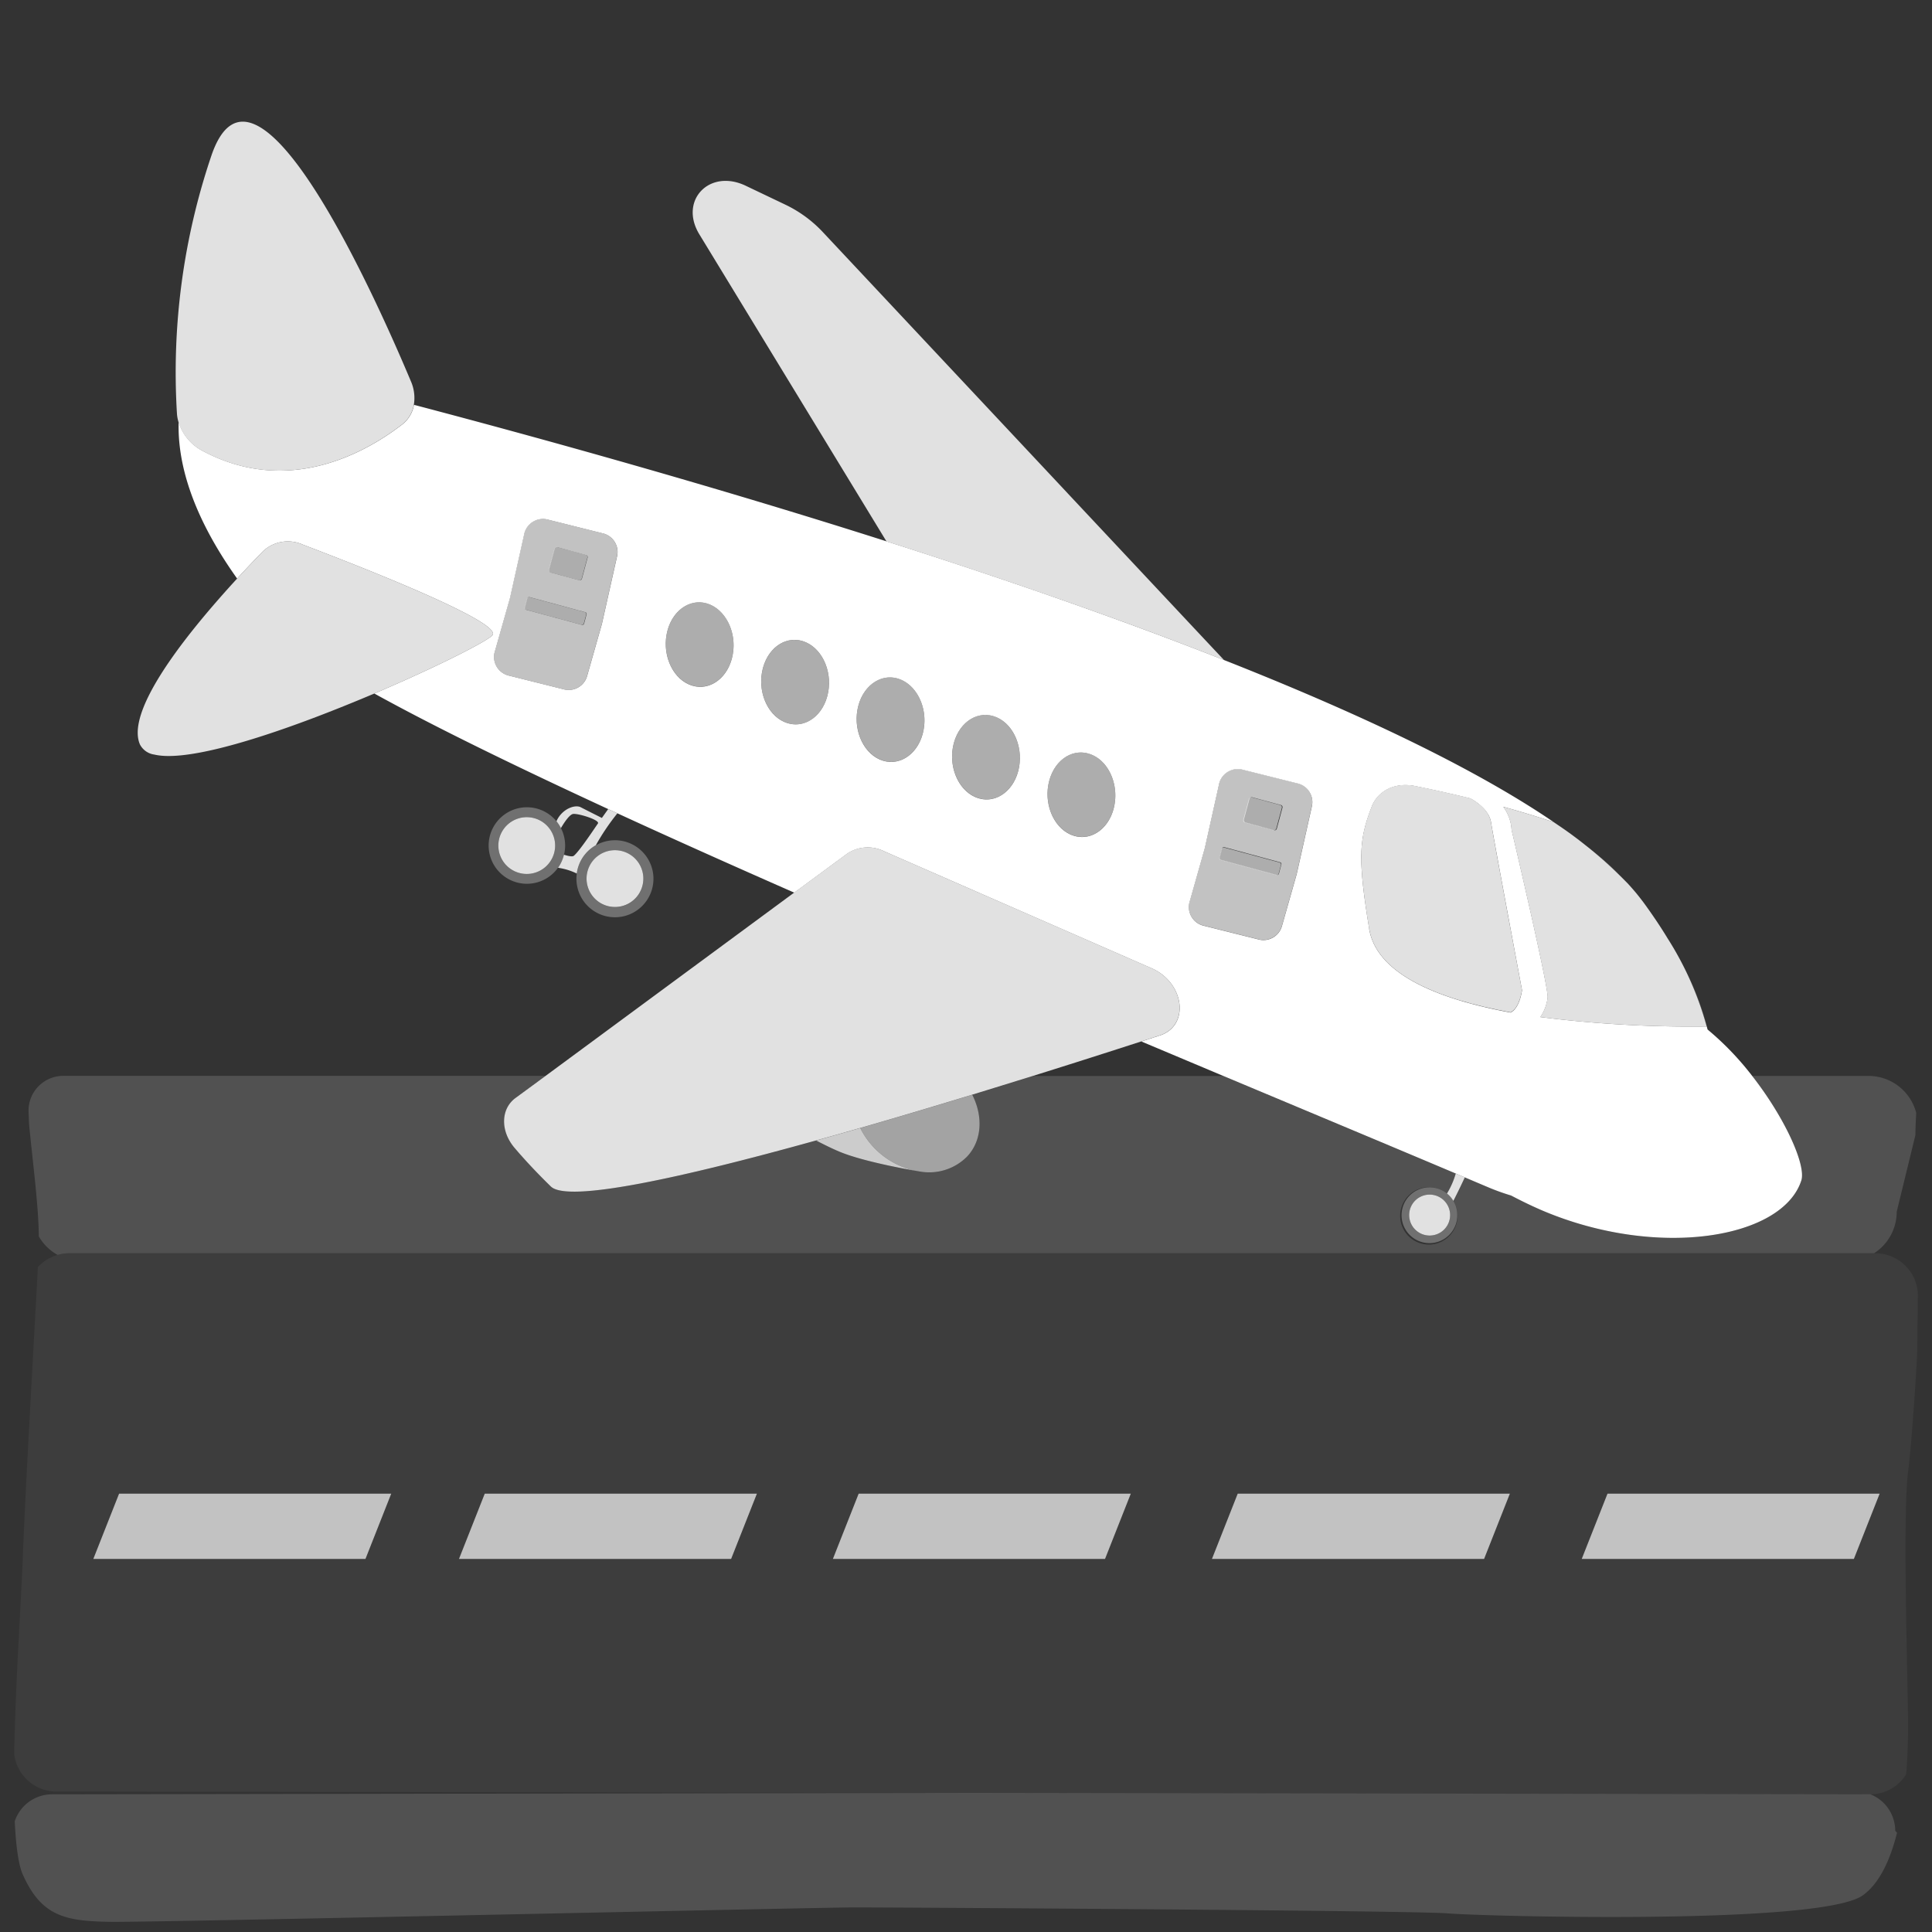
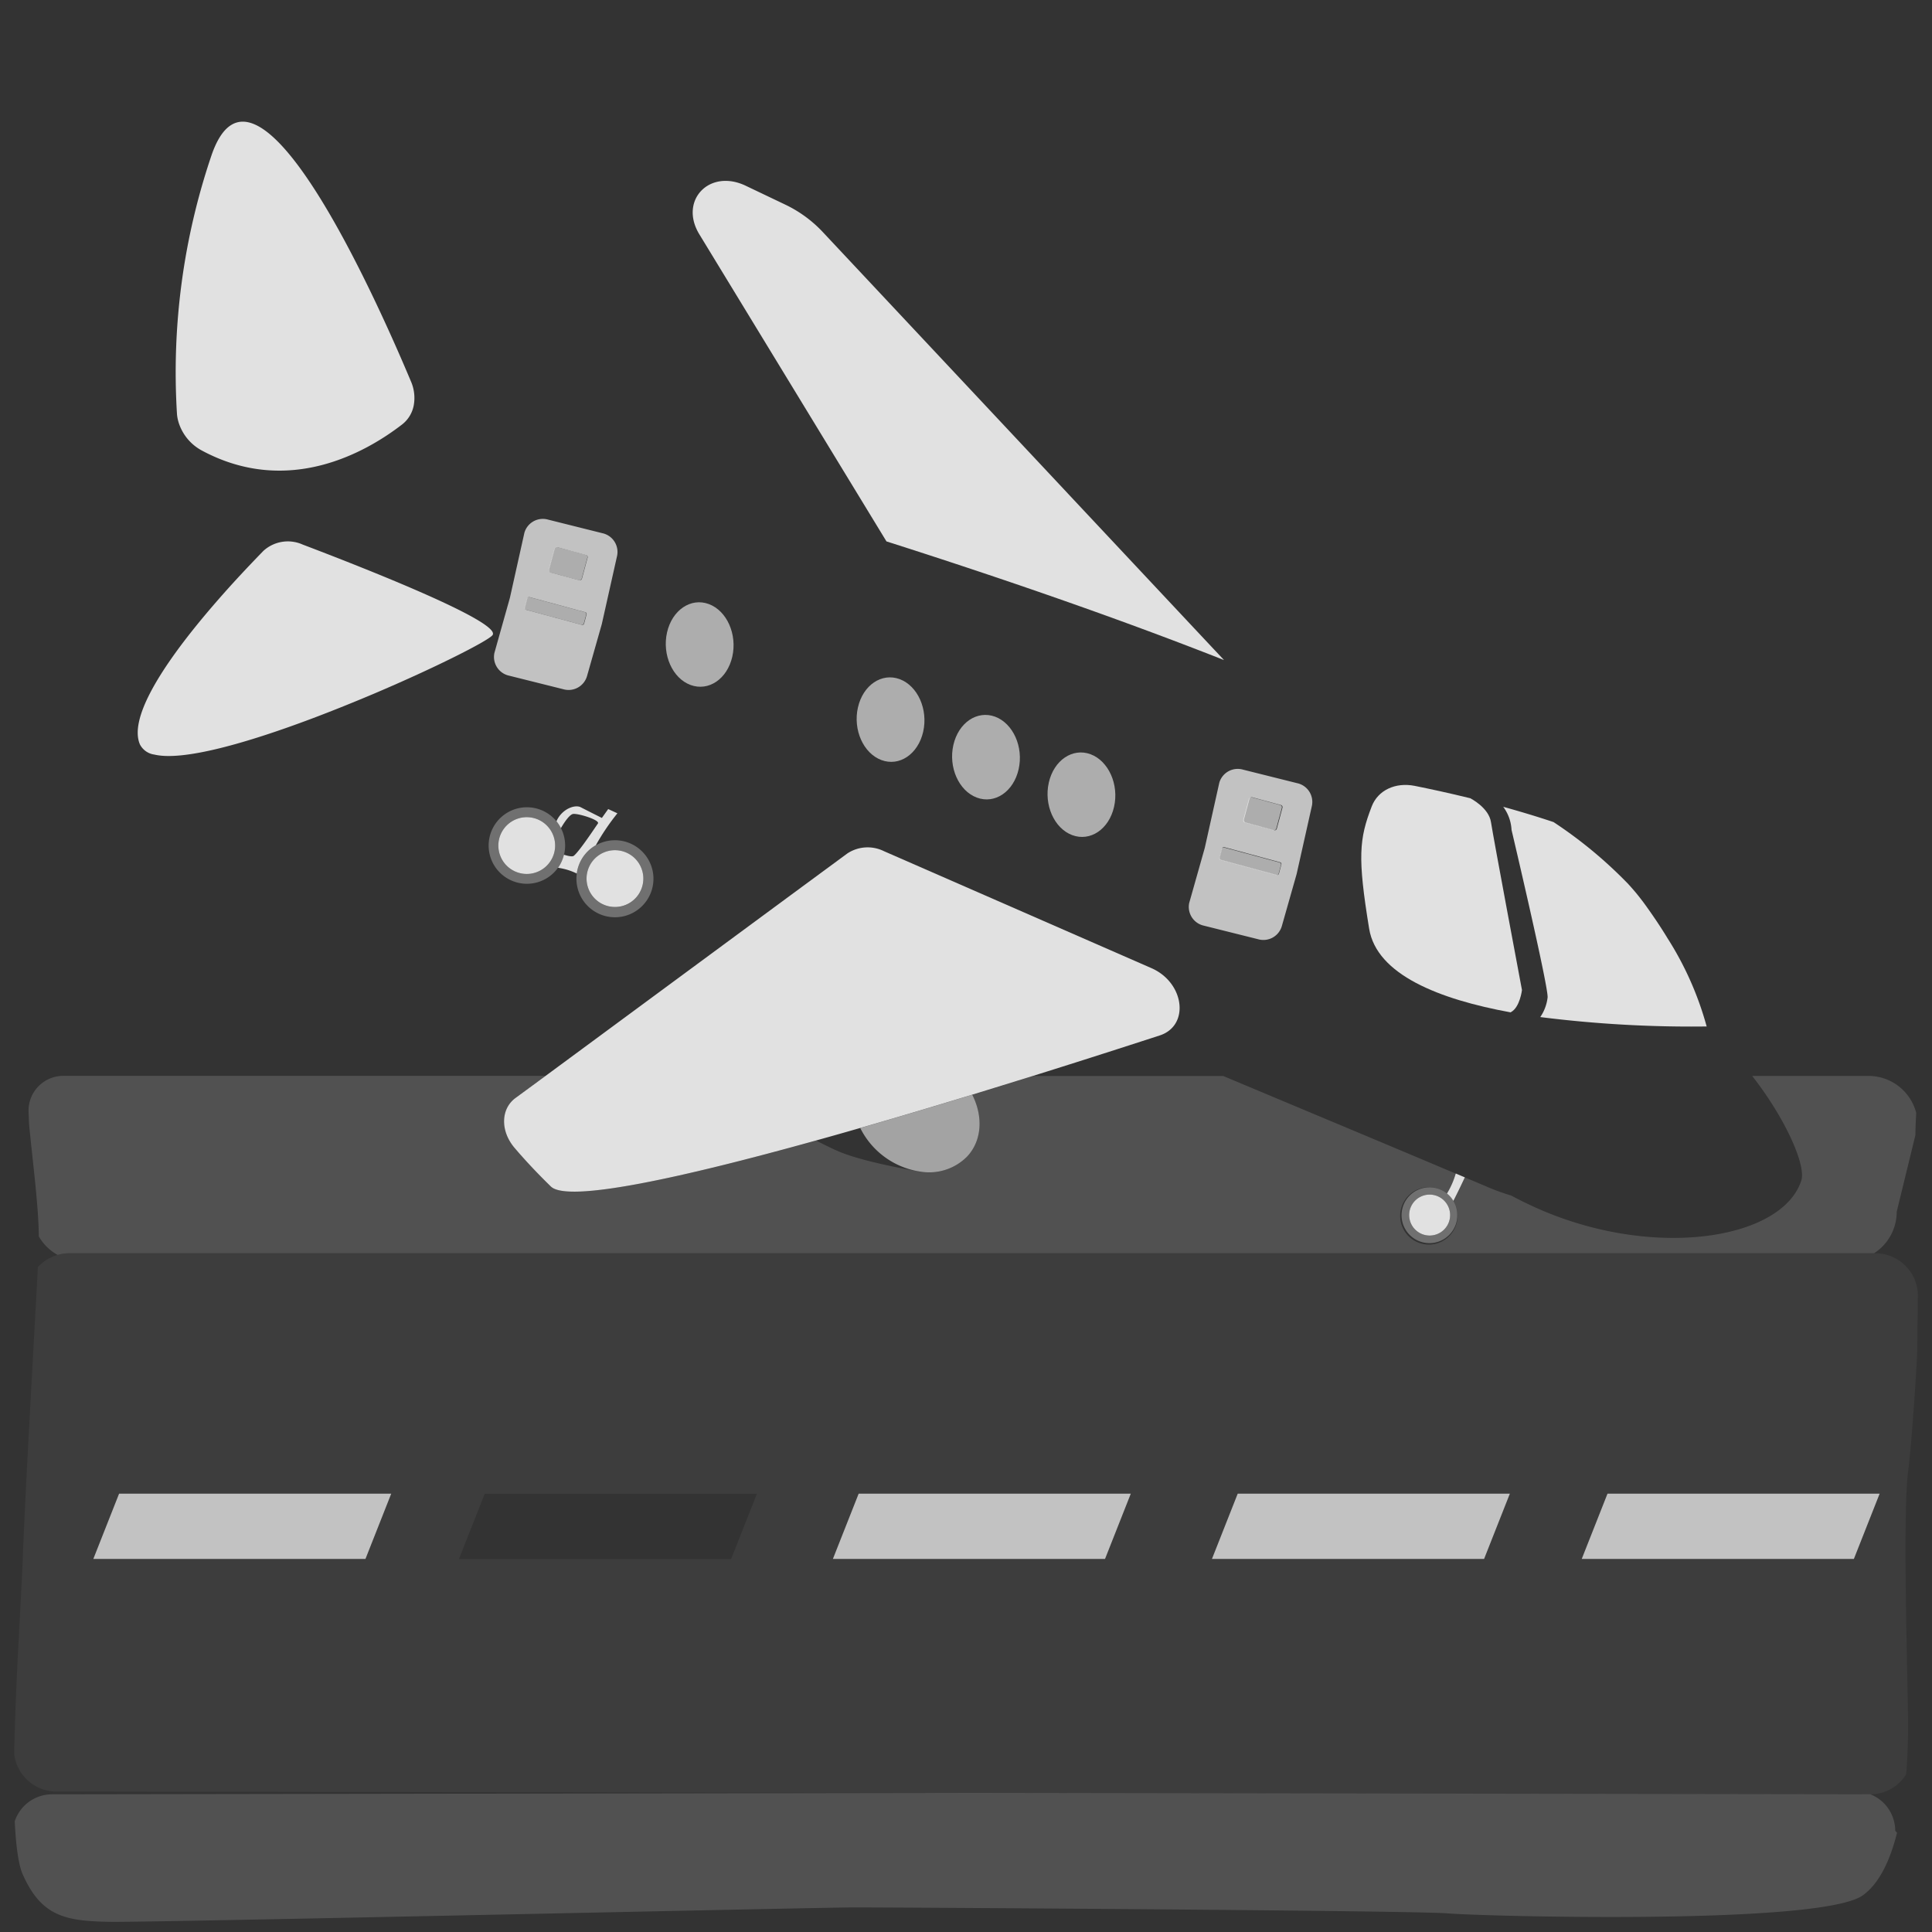
<svg xmlns="http://www.w3.org/2000/svg" viewBox="0 0 300 300">
  <rect x="0" y="0" width="300" height="300" fill="#333333" stroke="none" />
  <g fill="#fff">
    <path d="m 290.44 278.62 c -.02 0 -.04 0 -.06 0 l -141.53 -.22 -140.76 .22 a 6.11 6.11 0 0 0 -5.8 4.19 c .18 3.74 .56 6.7 1.24 8.24 2.89 6.53 6.62 7.27 13.63 7.37 h 1.26 c 13.67 -.08 109.17 -2.24 114.29 -2.24 5.33 0 86.53 .47 92.13 .93 s 57.87 1.87 64.41 -2.8 c 2.63 -1.88 4.28 -5.58 5.32 -9.71 l -.28 -.32 a 6.11 6.11 0 0 0 -3.85 -5.66 z" opacity=".15" />
    <path d="m 290.13 167.07 h -18.05 c 5.18 6.62 8.38 13.89 7.63 16.23 -2.91 9.03 -22.19 12.24 -40 4.76 -1.76 -.74 -3.44 -1.56 -5.07 -2.42 a 34.82 34.82 0 0 1 -3.39 -1.21 c -1.21 -.52 -2.48 -1.06 -3.78 -1.6 -.64 1.39 -1.37 2.85 -1.78 3.66 a 4.46 4.46 0 1 1 -1 -1.15 l .01 -.01 a 12.82 12.82 0 0 0 1.35 -3.09 c -10.1 -4.27 -22.52 -9.46 -36.11 -15.16 h -29.52 c -3.06 .96 -6.22 1.94 -9.45 2.92 1.68 3.31 1.53 7.03 -.73 9.53 a 8.28 8.28 0 0 1 -7.38 2.4 s -8.24 -1.34 -12.37 -3.03 c -1.01 -.41 -2.33 -1.06 -3.76 -1.79 -20.53 5.69 -38.53 9.71 -41.18 7.13 -2.35 -2.28 -4.21 -4.32 -5.64 -6 -2.22 -2.61 -2.17 -6.04 .14 -7.74 l 4.66 -3.44 h -74.88 a 5.4 5.4 0 0 0 -5.4 5.4 l .08 2.06 c .62 6.42 1.46 12.55 1.52 17.47 a 7.69 7.69 0 0 0 2.91 2.87 6.6 6.6 0 0 1 1.8 -.26 h 280.27 a 7.65 7.65 0 0 0 3.51 -6.44 l 2.9 -11.9 c .01 -1.08 .06 -2.24 .13 -3.45 a 7.66 7.66 0 0 0 -7.42 -5.74 z" opacity=".15" />
    <path d="m 291.19 194.61 h -280.45 a 6.63 6.63 0 0 0 -4.86 2.14 c -.58 10.97 -2 35.41 -2.35 45.33 -.22 6.1 -1.12 19.03 -1.33 30.24 a 6.6 6.6 0 0 0 6.56 5.87 l 140.09 .22 141.53 .22 h .06 a 6.59 6.59 0 0 0 5.55 -3.12 c .25 -3.04 .3 -5.76 .3 -7.53 0 -5.8 -.9 -32.47 0 -39.47 .37 -2.89 .96 -10.12 1.41 -18.16 l .11 -9.14 a 6.6 6.6 0 0 0 -6.62 -6.6 z m .68 37.34 l -4 10.13 h -42.26 l 4 -10.13 z m -57.42 0 l -4 10.13 h -42.26 l 4 -10.13 z m -58.86 0 l -4 10.13 h -42.26 l 4 -10.13 z m -58.06 0 l -4 10.13 h -42.26 l 4 -10.13 z m -56.78 0 l -4 10.13 h -42.26 l 4 -10.13 z" opacity=".05" />
    <path d="m 56.75 242.07 l 4 -10.13 h -42.26 l -4 10.13 z" opacity=".7" />
-     <path d="m 113.53 242.07 l 4 -10.13 h -42.26 l -4 10.13 z" opacity=".7" />
    <path d="m 171.59 242.07 l 4 -10.13 h -42.26 l -4 10.13 z" opacity=".7" />
    <path d="m 230.45 242.07 l 4 -10.13 h -42.26 l -4 10.13 z" opacity=".7" />
    <path d="m 245.61 242.07 h 42.26 l 4 -10.13 h -42.26 z" opacity=".7" />
    <path d="m 224.68 185.33 a 4.28 4.28 0 0 1 1 1.15 c .41 -.81 1.14 -2.27 1.78 -3.66 l -1.41 -.6 a 12.82 12.82 0 0 1 -1.35 3.09 z" opacity=".85" />
    <path d="m 224.68 185.33 a 4.33 4.33 0 1 0 1 1.15 4.28 4.28 0 0 0 -1 -1.15 z m .3 4.44 a 3.18 3.18 0 1 1 -1.89 -4.08 3.18 3.18 0 0 1 1.89 4.08 z" opacity=".3" />
    <path d="m 223.09 185.69 a 3.18 3.18 0 1 0 1.89 4.08 3.18 3.18 0 0 0 -1.89 -4.08 z" opacity=".85" />
-     <path d="m 133.58 175.16 q -3.45 .99 -6.85 1.94 c 1.43 .74 2.75 1.38 3.76 1.79 4.13 1.69 12.37 3.03 12.37 3.03 a 12.45 12.45 0 0 1 -9.28 -6.76 z" opacity=".75" />
    <path d="m 90.18 125.35 c -.87 -.45 -2.78 .2 -3.68 1.97 -.04 .08 -.06 .14 -.09 .21 a 5.88 5.88 0 0 1 .69 1.06 s 1.14 -2.03 1.85 -2.19 4.28 .93 3.89 1.48 -2.93 4.4 -3.76 5.02 c -.3 .23 -1.51 -.18 -1.51 -.18 a 5.95 5.95 0 0 1 -.92 2.03 9.68 9.68 0 0 1 2.91 .89 5.94 5.94 0 0 1 2.96 -4.39 35.38 35.38 0 0 1 3.35 -4.96 l -1.43 -.66 -.98 1.38 s -2.4 -1.2 -3.28 -1.66 z" opacity=".85" />
    <path d="m 87.11 128.6 a 5.88 5.88 0 0 0 -.69 -1.06 5.94 5.94 0 1 0 .69 1.06 z m -1.72 5.25 a 4.41 4.41 0 1 1 -1.05 -6.15 4.41 4.41 0 0 1 1.05 6.15 z" opacity=".3" />
    <path d="m 84.34 127.7 a 4.41 4.41 0 1 0 1.05 6.15 4.41 4.41 0 0 0 -1.05 -6.15 z" opacity=".85" />
    <path d="m 90.62 132.98 a 5.98 5.98 0 1 0 1.92 -1.73 5.93 5.93 0 0 0 -1.92 1.73 z m 7.42 -.14 a 4.41 4.41 0 1 1 -6.15 1.05 4.41 4.41 0 0 1 6.15 -1.06 z" opacity=".3" />
    <path d="m 91.89 133.88 a 4.41 4.41 0 1 0 6.15 -1.05 4.41 4.41 0 0 0 -6.15 1.05 z" opacity=".85" />
    <path d="m 133.58 175.16 a 12.45 12.45 0 0 0 9.28 6.76 8.28 8.28 0 0 0 7.38 -2.4 c 2.27 -2.5 2.41 -6.22 .73 -9.53 -5.7 1.74 -11.59 3.5 -17.39 5.17 z" opacity=".55" />
    <path d="m 190.05 102.49 c -.03 -.03 -.05 -.07 -.08 -.1 l -1.42 -1.51 -3.66 -3.9 -57.13 -60.95 a 19.5 19.5 0 0 0 -5.81 -4.25 l -6.16 -2.94 c -5.64 -2.69 -10.39 2.29 -7.2 7.54 l 29.06 47.69 c 17.82 5.68 35.87 11.9 52.4 18.42 z" opacity=".85" />
    <path d="m 31.33 69.95 c 13.49 7.26 25.65 .18 31.11 -4.04 a 4.9 4.9 0 0 0 1.82 -3.05 6.42 6.42 0 0 0 -.45 -3.64 c -5.66 -13.47 -24.21 -54.79 -30.97 -35.1 a 104.91 104.91 0 0 0 -5.36 40.16 6.08 6.08 0 0 0 .24 1.27 7.48 7.48 0 0 0 3.61 4.4 z" opacity=".85" />
    <path d="m 21.74 115.62 a 2.97 2.97 0 0 0 2.23 1.55 c 4.47 1.06 14.45 -1.82 24.54 -5.62 3.26 -1.23 6.52 -2.55 9.62 -3.86 9.55 -4.06 17.45 -8.07 18.32 -9.03 1.79 -1.98 -20.42 -10.67 -29.45 -14.1 a 5.63 5.63 0 0 0 -6.09 .97 c -1.1 1.13 -2.52 2.61 -4.09 4.31 -1.94 2.11 -4.11 4.57 -6.2 7.14 -5.63 6.93 -10.63 14.68 -8.88 18.64 z" opacity=".85" />
    <path d="m 80.04 170.5 c -2.3 1.7 -2.36 5.13 -.14 7.74 1.43 1.68 3.3 3.72 5.64 6 2.65 2.58 20.66 -1.44 41.19 -7.15 q 3.39 -.94 6.85 -1.94 c 5.8 -1.67 11.69 -3.43 17.39 -5.17 3.23 -.99 6.39 -1.97 9.45 -2.92 6.18 -1.93 11.92 -3.77 16.8 -5.35 l 2.87 -.93 c 4.68 -1.53 3.85 -8.2 -1.3 -10.45 l -41.53 -18.16 a 5.72 5.72 0 0 0 -5.68 .35 l -8.26 6.08 -38.61 28.47 z" opacity=".85" />
    <path d="m 236.33 153.73 s -4.47 -23.79 -4.81 -26.06 -3.19 -3.7 -3.22 -3.72 c -3.35 -.82 -6.33 -1.46 -8.62 -1.92 -3.02 -.6 -5.72 .69 -6.68 3.19 -1.95 5.05 -2.22 7.87 -.4 18.99 1.17 7.14 10.87 10.96 21.97 12.99 .02 -.01 .02 -.02 .04 -.03 1.41 -.75 1.72 -3.44 1.72 -3.44 z" opacity=".85" />
    <path d="m 257.2 142.98 l -.04 -.06 q -.88 -1.31 -1.87 -2.67 c -.35 -.47 -.72 -.95 -1.11 -1.43 -.06 -.08 -.12 -.15 -.19 -.23 -.4 -.48 -.82 -.95 -1.26 -1.43 l -.11 -.11 a 68.59 68.59 0 0 0 -11.39 -9.4 c -2.64 -.88 -5.28 -1.67 -7.81 -2.37 a 6.58 6.58 0 0 1 1.29 3.58 s 5.76 24.42 5.6 26.03 a 6.74 6.74 0 0 1 -1.14 3.04 187.25 187.25 0 0 0 25.84 1.46 49.98 49.98 0 0 0 -6.14 -13.8 l -.02 -.04 q -.77 -1.26 -1.65 -2.57 z" opacity=".85" />
    <path d="m 169.35 117.12 c -2.8 -1.04 -5.7 .92 -6.49 4.39 s .84 7.13 3.64 8.17 5.7 -.92 6.49 -4.39 -.85 -7.12 -3.64 -8.17 z" opacity=".6" />
    <path d="m 154.53 111.29 c -2.8 -1.04 -5.7 .92 -6.49 4.39 s .84 7.12 3.64 8.17 5.7 -.92 6.49 -4.39 -.85 -7.12 -3.64 -8.17 z" opacity=".6" />
    <path d="m 139.71 105.46 c -2.8 -1.04 -5.7 .92 -6.49 4.39 s .84 7.12 3.64 8.17 5.7 -.92 6.49 -4.39 -.84 -7.12 -3.64 -8.17 z" opacity=".6" />
-     <path d="m 124.89 99.64 c -2.8 -1.04 -5.7 .92 -6.49 4.39 s .84 7.12 3.64 8.17 5.7 -.92 6.49 -4.39 -.84 -7.13 -3.64 -8.17 z" opacity=".6" />
    <path d="m 103.58 98.19 c -.79 3.47 .84 7.13 3.64 8.17 s 5.7 -.92 6.49 -4.39 -.84 -7.13 -3.64 -8.17 -5.7 .93 -6.49 4.39 z" opacity=".6" />
-     <path d="m 272.08 167.07 a 45.48 45.48 0 0 0 -6.93 -7.21 44.72 44.72 0 0 0 -4.12 -10.52 45.35 45.35 0 0 1 3.99 10.05 187.25 187.25 0 0 1 -25.84 -1.46 6.74 6.74 0 0 0 1.14 -3.04 c .16 -1.61 -5.6 -26.03 -5.6 -26.03 a 6.58 6.58 0 0 0 -1.29 -3.58 c 2.53 .7 5.16 1.49 7.81 2.37 a 73.19 73.19 0 0 1 10.23 8.21 c -11.29 -11.2 -34.32 -22.68 -61.4 -33.37 -16.54 -6.52 -34.58 -12.75 -52.38 -18.42 -27.09 -8.64 -53.62 -16 -73.41 -21.21 a 4.9 4.9 0 0 1 -1.82 3.05 c -5.46 4.22 -17.62 11.3 -31.11 4.04 a 7.48 7.48 0 0 1 -3.61 -4.41 c -.17 5.85 1.72 13.98 9.08 24.3 1.56 -1.7 2.98 -3.18 4.09 -4.31 a 5.63 5.63 0 0 1 6.09 -.97 c 9.03 3.43 31.24 12.12 29.45 14.1 -.87 .96 -8.77 4.97 -18.32 9.03 q 1.04 .58 2.14 1.17 c 9.04 4.89 20.86 10.62 34.19 16.78 l 1.43 .66 c 8.65 3.98 17.91 8.12 27.44 12.31 l 8.26 -6.08 a 5.72 5.72 0 0 1 5.68 -.35 l 41.53 18.16 c 5.15 2.25 5.98 8.93 1.3 10.45 l -2.87 .93 c 4.33 1.82 8.58 3.61 12.72 5.35 13.59 5.7 26.01 10.89 36.11 15.16 l 1.41 .6 c 1.3 .55 2.57 1.09 3.78 1.6 a 34.82 34.82 0 0 0 3.39 1.21 c 1.64 .86 3.32 1.68 5.07 2.42 17.81 7.47 37.09 4.26 40 -4.76 .75 -2.34 -2.46 -9.61 -7.63 -16.23 z m -176.25 -80.74 l -2.37 10.57 -2.3 8.09 a 2.98 2.98 0 0 1 -3.69 2.03 l -8.4 -2.1 a 2.98 2.98 0 0 1 -2.29 -3.53 l 2.42 -8.56 2.25 -10.1 a 2.98 2.98 0 0 1 3.68 -2.03 l 8.4 2.1 a 2.98 2.98 0 0 1 2.3 3.53 z m 17.88 15.65 c -.79 3.47 -3.69 5.43 -6.49 4.39 s -4.43 -4.7 -3.64 -8.17 3.7 -5.43 6.49 -4.39 4.43 4.7 3.64 8.16 z m 14.82 5.83 c -.79 3.47 -3.69 5.43 -6.49 4.39 s -4.43 -4.7 -3.64 -8.17 3.69 -5.43 6.49 -4.39 4.43 4.7 3.64 8.16 z m 14.82 5.83 c -.79 3.47 -3.69 5.43 -6.49 4.39 s -4.43 -4.7 -3.64 -8.17 3.7 -5.43 6.49 -4.39 4.43 4.7 3.64 8.16 z m 14.82 5.83 c -.79 3.47 -3.69 5.43 -6.49 4.39 s -4.43 -4.7 -3.64 -8.17 3.69 -5.43 6.49 -4.39 4.42 4.69 3.64 8.16 z m 14.82 5.83 c -.79 3.47 -3.69 5.43 -6.49 4.39 s -4.43 -4.7 -3.64 -8.17 3.69 -5.43 6.49 -4.39 4.42 4.69 3.64 8.16 z m 30.73 -.14 l -2.37 10.58 -2.3 8.09 a 2.98 2.98 0 0 1 -3.69 2.03 l -8.4 -2.1 a 2.98 2.98 0 0 1 -2.29 -3.53 l 2.42 -8.56 2.25 -10.1 a 2.98 2.98 0 0 1 3.69 -2.03 l 8.4 2.1 a 2.98 2.98 0 0 1 2.29 3.51 z m 8.89 19.07 c -1.83 -11.12 -1.55 -13.94 .4 -18.99 .97 -2.5 3.66 -3.79 6.68 -3.19 2.29 .46 5.27 1.1 8.62 1.92 .03 .02 2.87 1.46 3.22 3.72 s 4.81 26.06 4.81 26.06 -.31 2.69 -1.72 3.45 c -.02 .01 -.02 .02 -.04 .03 -11.11 -2.05 -20.81 -5.88 -21.98 -13.01 z" />
    <path d="m 189.33 121.55 l -2.25 10.1 -2.42 8.56 a 2.98 2.98 0 0 0 2.29 3.53 l 8.4 2.1 a 2.98 2.98 0 0 0 3.69 -2.03 l 2.3 -8.09 2.37 -10.58 a 2.98 2.98 0 0 0 -2.29 -3.53 l -8.4 -2.1 a 2.98 2.98 0 0 0 -3.69 2.04 z m 3.81 5.75 l .88 -3.26 a .35 .35 0 0 1 .42 -.24 l 4.46 1.2 a .35 .35 0 0 1 .24 .42 l -.88 3.26 a .34 .34 0 0 1 -.42 .24 l -4.45 -1.21 a .35 .35 0 0 1 -.24 -.41 z m 5.63 6.59 a .28 .28 0 0 1 .2 .35 l -.38 1.42 a .28 .28 0 0 1 -.35 .2 l -8.65 -2.34 a .28 .28 0 0 1 -.2 -.35 l .38 -1.42 a .28 .28 0 0 1 .35 -.2 z" opacity=".7" />
    <rect height="5.3" opacity=".6" rx=".35" transform="matrix(.261 -.965 .965 .261 22.92 282.67)" width="4.07" x="194.11" y="123.71" />
    <rect height="9.53" opacity=".6" rx=".28" transform="matrix(.261 -.965 .965 .261 14.43 286.24)" width="2.03" x="193.17" y="128.93" />
    <path d="m 76.77 101.39 a 2.98 2.98 0 0 0 2.29 3.53 l 8.4 2.1 a 2.98 2.98 0 0 0 3.69 -2.03 l 2.3 -8.09 2.37 -10.58 a 2.98 2.98 0 0 0 -2.3 -3.53 l -8.4 -2.1 a 2.98 2.98 0 0 0 -3.69 2.03 l -2.25 10.1 z m 8.48 -12.92 l .88 -3.26 a .35 .35 0 0 1 .42 -.24 l 4.45 1.21 a .34 .34 0 0 1 .24 .42 l -.88 3.26 a .34 .34 0 0 1 -.42 .24 l -4.44 -1.2 a .34 .34 0 0 1 -.24 -.43 z m -3.37 4.45 a .28 .28 0 0 1 .35 -.2 l 8.65 2.34 a .28 .28 0 0 1 .2 .35 l -.38 1.42 a .28 .28 0 0 1 -.35 .2 l -8.65 -2.34 a .28 .28 0 0 1 -.2 -.35 z" opacity=".7" />
    <path d="m 86.57 84.88 h 3.38 a .35 .35 0 0 1 .35 .35 v 4.61 a .35 .35 0 0 1 -.35 .35 h -3.38 a .35 .35 0 0 1 -.35 -.35 v -4.61 a .34 .34 0 0 1 .34 -.34 z" opacity=".6" transform="matrix(.261 -.965 .965 .261 -19.3 149.85)" />
    <rect height="9.53" opacity=".6" rx=".28" transform="matrix(.261 -.965 .965 .261 -27.83 153.38)" width="2.03" x="85.28" y="90.11" />
  </g>
</svg>